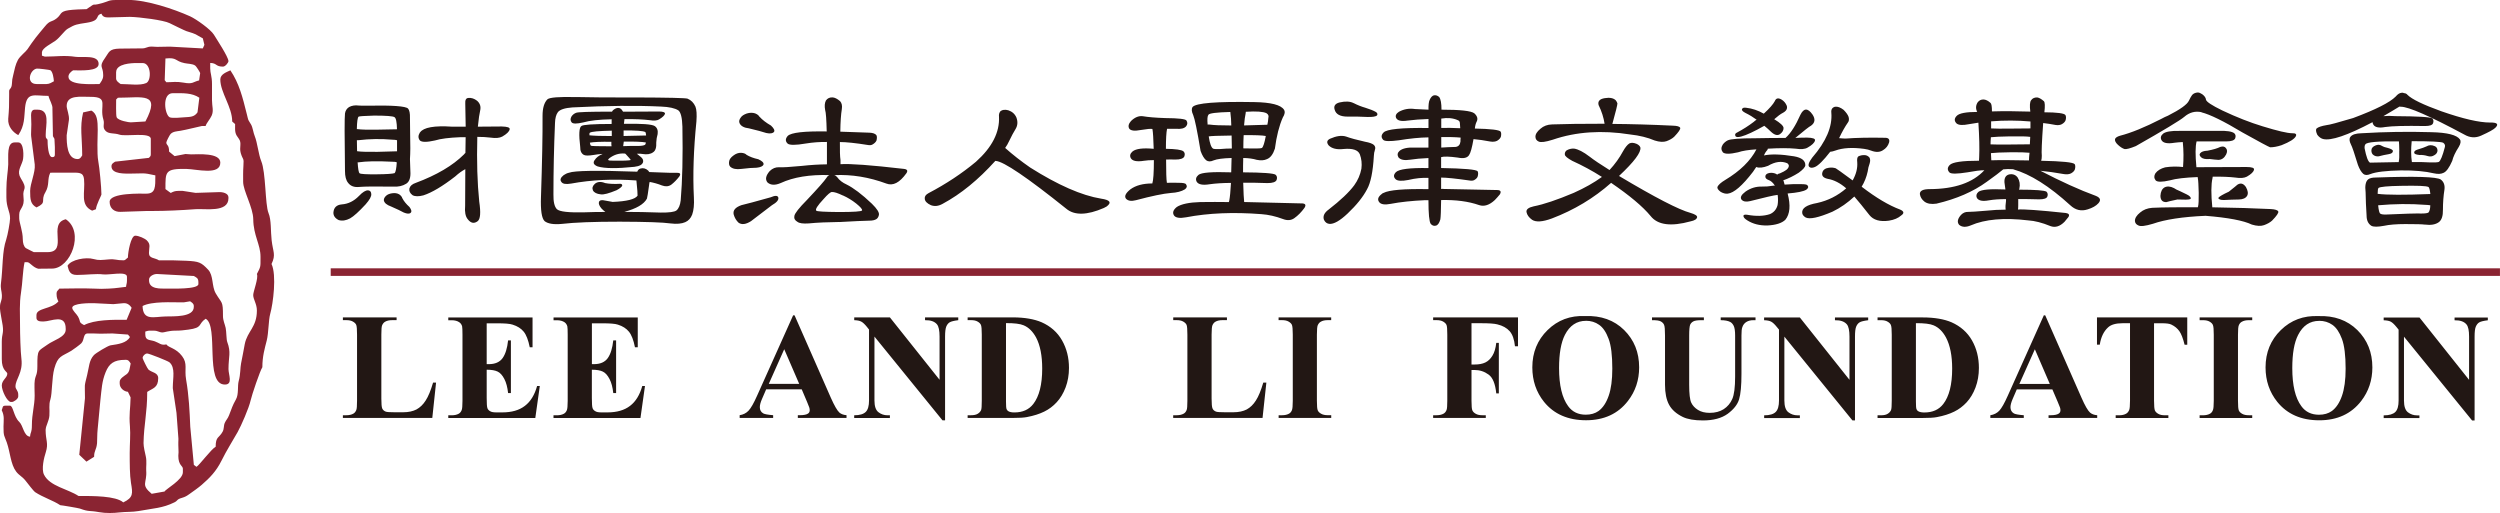
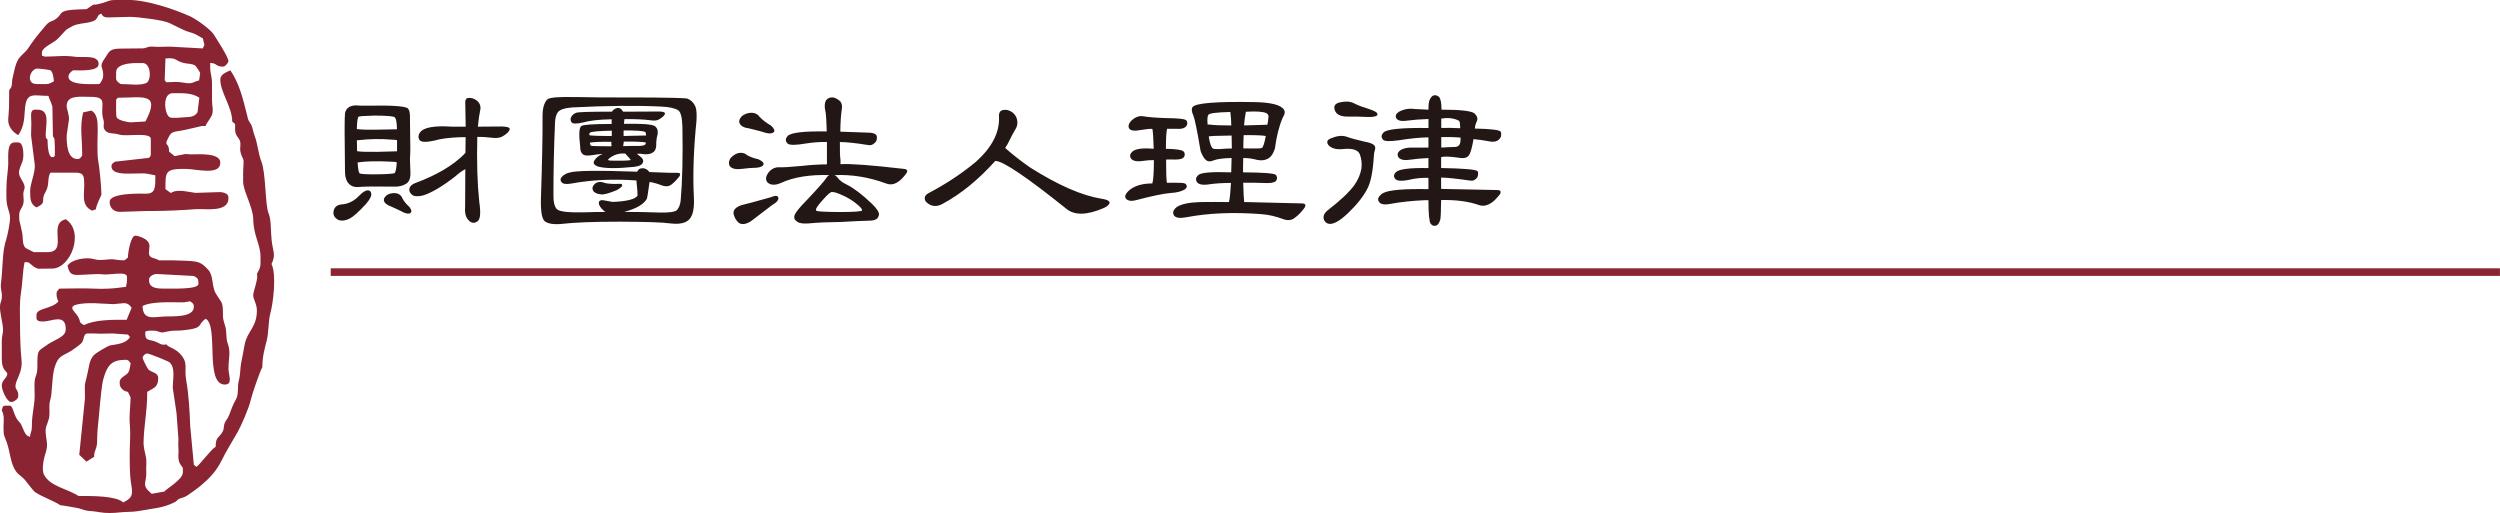
<svg xmlns="http://www.w3.org/2000/svg" id="_圖層_2" viewBox="0 0 544.14 111.67">
  <defs>
    <style>.cls-1{fill:#221714;}.cls-2,.cls-3{fill:#8a2432;}.cls-3{fill-rule:evenodd;}</style>
  </defs>
  <path class="cls-3" d="M1.39,41.16v1.79c0,2.29,.8,3.01,.8,4.58,0,.83-.53,3.67-.82,4.54-.48,1.46-.62,2.59-.77,4.6-.11,1.62-.17,3.23-.39,4.99-.14,1.18,.16,1.64,.2,2.56,.05,1.4-.41,1.43-.41,2.59v.39c0,.55,.47,2.84,.58,3.61,.25,1.81-.18,1.79-.19,3.55,0,1.7,.01,2.28,0,3.79-.02,2.52,1.2,2.7,1.2,3.18,0,.92-1.2,1.39-1.2,2.58,0,1.12,1.17,3.58,1.99,3.58h.2c.41,0,1.39-.65,1.39-1.2v-.39c0-.94-.6-1.13-.6-1.79,0-1.6,1.67-2.97,1.29-6.02-.2-1.6-.3-5.41-.3-7.31,0-2.39-.17-4.71,.22-7.13,.33-2.04,.37-4.82,.77-6.58h.6c.54,0,1.19,1.12,2.36,1.42,.03,.01,2.39-.03,3.02-.03,4.04,0,7.14-7.96,2.99-10.74-4.05,.94,.65,7.16-3.98,7.16h-2.98s-1.59-.77-1.72-.87c-.48-.36-.67-1.11-.68-1.92,0-1.79-.78-3.65-.78-4.57v-.8c0-1.44,1.24-1.48,.93-3.87-.27-2.09,1.07-1.42-.58-4.04-.92-1.47,0-2.45,.42-3.87,.24-.8,.29-3.94-.97-3.94h-.8c-1.77,0-1.33,3.04-1.39,4.79-.06,1.57-.4,3.23-.4,5.36m57.71,16.3c.99-2.06,.31-2.59,.02-5.17-.23-1.94-.04-4.39-.68-5.91-.76-1.84-.55-8.85-1.59-11.32-.58-1.39-.84-4.04-1.39-5.37-.34-.81-.44-1.93-.82-2.58-.75-1.28-.51-.61-.92-2.25-.93-3.74-1.68-6.72-3.58-9.54-.83,.39-2.19,.84-2.19,1.99,0,2.83,2.59,5.97,2.59,9.15l.63,.55c-.04,1.81,0,2.13,.8,3.18,.73,.98,.05,1.83,.43,3.14,.47,1.61,.72,.89,.58,2.76-.09,1.29-.06,2.43-.06,3.5,0,1.94,2.18,5.6,2.2,8.14,.03,3.52,1.58,5.48,1.58,8.15v.4c0,1.81,.06,1.76-.79,3.37,.4,.83-.8,3.82-.8,4.57,0,.97,.8,1.91,.8,3.38,0,3.65-2.07,4.46-2.64,7.31-.28,1.42-.51,2.85-.8,4.19-.2,.91-.1,2.39-.52,3.86-.29,1.05,.04,2.86-.59,3.97-.83,1.49-.85,1.81-1.51,3.47-.3,.78-.66,1.03-.93,1.66-.28,.64-.11,1.25-.47,1.92-.78,1.42-1.51,.99-1.51,3.27-.98,.52-3.57,4.05-4.18,4.37l-.57-.43-.78-8.3c-.14-3.34-.29-6.75-.91-10.28-.4-2.28,.39-3.44-.88-5.1-1.34-1.77-2.93-1.8-3.42-2.54-1.15,.26-1.44-.28-2.52-.67-1.07-.38-2.06-.1-2.06-1.52v-.6c.45-.1,.45-.2,.99-.2h.8c1.04,0,1.15,.39,1.99,.39,.33,0,1.38-.4,2.79-.39,1.13,0,1.77-.09,2.77-.22,3.29-.43,2.05-1.2,3.8-2.37,2.9,1.53-.29,14.32,4.18,14.32,1.81,0,.79-2.11,.79-3.37,0-2.73,.6-3.58-.27-5.9-.2-.5-.18-2.3-.34-3.04-.18-.84-.59-1.62-.59-2.59,0-3.42-.21-2.61-1.59-4.97-.88-1.53-.45-3.88-1.64-5.13-1.52-1.61-1.99-1.8-4.74-1.94-1.68-.09-4.05-.13-5.96-.09-.9-.61-2.18-.36-2.18-1.59s.45-1.83-.45-2.74c-.43-.43-1.75-1.04-2.54-1.04-.94,0-1.59,3.59-1.59,4.76-.41,.28-.51,.6-1,.6-1.57,0-1.68-.32-3.17-.2-1.53,.12-2.14,.26-3.32-.08-1.62-.47-4.92,.11-5.65,1.47,.28,1.17,.55,1.99,1.99,1.99h.2c1.66,0,4.2-.31,5.48-.12,1.42,.2,5.26-.79,5.26,.52v.8c0,.68-.14,.77-.2,1.39-1.13,.1-1.97,.31-3.78,.39-1.68,.07-1.59,.06-3.17,0-2.81-.12-5.06,0-7.57,0-.28,.42-.6,.52-.6,1v.2c0,.72,.17,1.11,.4,1.59-1.49,1.71-4.78,1.38-4.78,2.97v.6c0,.61,.58,.79,1.19,.79h.4c1.59,0,4.78-1.78,4.78,1.59v.2c0,1.62-2.69,2.3-3.94,3.23-2.06,1.5-2.25,.92-2.23,4.73,0,1.93-.36,1.81-.56,3.02-.13,.76-.03,2.5-.03,3.35,0,2.22-.6,4-.6,6.37,0,1.83-.3,1.41-.4,2.59-1.39-.12-1.47-2.39-2.35-3.22-1.24-1.16-1.3-3.53-2.03-3.53h-1c-.71,0-.52,.42-.79,.98,.63,1.32,.41,2.07,.39,3.57-.02,2.17,.19,1.95,.72,3.47,.74,2.12,.82,4.73,2.03,6.32,.69,.91,1.35,1.04,2.2,2.18,.27,.36,1.63,2.1,1.9,2.28,1.81,1.19,3.93,1.81,5.5,2.86,.31,0,3.97,.63,4.25,.73,2.16,.78,1.88,.36,4.18,.78,1.51,.28,3.24,.21,4.48,.06,1.4-.16,2.74-.06,4.08-.29,3.35-.62,5.27-.62,7.86-1.9,.81-.4,.42-.63,1.61-.97,.75-.22,1.05-.41,1.6-.8,.68-.47,2.11-1.49,2.73-2.04,1.73-1.5,3.14-2.92,4.3-5.25,1.14-2.3,2.35-4.17,3.52-6.24,.75-1.34,2.46-5.22,2.83-6.91,.23-1.08,2.04-6.45,2.55-7.2,0-2.39,.5-4.03,.95-5.81,.43-1.72,.37-4.45,.76-5.81,.63-2.23,1.43-8.44,.28-10.86Zm-26.66,3.39c0-.71,1.04-1.25,1.79-1.2l7.96,.43c.54,.33,.99,.42,.99,1.36v.39c0,1.18-5.66,.99-6.96,.99s-3.78,.18-3.78-1.79v-.19Zm-16.72,6.16c0-1.02,3.76-1.05,4.97-1l3.98,.2,2.19-.21c.91-.07,1.45,.48,1.79,1l-1.09,2.62c-2.96-.04-7.01-.04-9.26,1.15-1.29-.69-.64-.63-1.32-1.86-.31-.58-1.26-1.34-1.26-1.92Zm15.32-.4c1.97-1.05,6.58-.79,8.16-.79h.79l1.39-.23c.34,.25,.8,.46,.8,1.03v.2c0,2.28-4.41,2.02-6.17,2.07-2.51,.06-4.9,1.01-4.98-2.27Zm-21.09,26.84c0-.72,.72-1.82,.8-2.98,.1-1.45-.18-2.26,.22-3.54,.4-1.26,.3-4.71,.85-6.71,.78-2.8,1.6-2.6,3.7-3.86,.35-.2,1.86-1.32,2.16-1.62,.75-.75,.34-2.15,1.43-2.15h1.19l1.58,.05,2.59-.05,3.38,.24,.43,.53c-.72,1.33-2.54,1.56-4.21,1.81-.62,.1-3.26,1.71-3.64,2.14-1.06,1.15-1.03,2.56-1.46,4.3-.7,2.85-.48,1.78-.48,4.89v.2l-1.24,12.3,1.56,1.49,1.67-1.05c0-1.41,.49-1.43,.64-2.95,.05-.56,.01-2,.13-3.05,.25-2.19,.36-4.25,.6-6.36,.28-2.47,.32-4.02,1.13-6.04,.76-1.89,1.8-2.71,4.27-2.71h.19c.56,0,.77,.46,1,.8-.22,.93-.18,1.79-.87,2.32-.51,.39-1.52,.93-1.52,1.66v.39c0,.98,.94,1.73,1.79,1.79l.58,1.21c-.04,2.53-.37,3.55-.14,6.3,.15,1.79-.05,3.95-.05,5.81,0,2.27,0,4.82,.28,6.52,.39,2.3,.53,3.17-1.68,4.23-1.63-1.43-6.53-1.4-9.75-1.4-2.28-1.52-6.25-2.1-7.5-4.63-.61-1.22,0-3.72,.38-4.87,.64-2.01-.03-2.59-.03-4.81v-.2Zm22.09-8.14c1.22-.82,2.39-.88,2.39-2.99,0-1.23-1.36-1.2-2.12-1.87-.22-.19-1.27-2.34-1.27-2.51,0-.46,.53-.99,1-.99,.41,0,4.49,1.62,4.84,1.92,1.34,1.17,.73,3.44,.73,5.44v.2l.8,5.35,.42,5.61c.02,.29-.02,.26-.02,.78v.6l.05,1.58-.05,.8c0,2.08,.99,2.16,.99,2.79v.79c0,1.64-3.77,3.67-3.98,4.18l-2.81,.5c-2.47-2.06-.97-2.25-1.19-5.07-.05-.71,.16-2.02-.09-3.08-.17-.71-.5-2.16-.49-2.89,.07-4.02,.8-6.55,.8-11.14ZM18.9,1.99c-.77,0-3.13,.1-3.94,.23-2.03,.3-1.54,.92-2.61,1.76-1.19,.94-1.43,.34-2.59,1.79-.68,.85-1.33,1.56-1.97,2.4-.7,.92-1.18,1.6-1.82,2.56-.35,.53-1.59,1.45-2.07,2.31-.54,.99-.74,2.09-1.03,3.33-.23,.97-.2,.81-.28,1.91-.08,1.15-.6,.95-.6,1.59v.8c0,2.46-.01,2.98-.2,5.19-.13,1.72,1.1,2.98,2.19,3.55,1.43-2.12,1.26-3.9,1.47-5.96,.36-3.53,1.97-2.58,5.1-2.58,.2,.89,.96,1.99,.86,2.79l.11,5.98,.33,.58,.09,1.79v1.59c0,.46-.13,.6-.59,.6-.88,0-1-2.8-1-3.78-.24-.36-.4-.34-.4-.79v-.39c0-2.04,1.02-5.37-1.79-5.37h-.6c-.61,0-.8,.58-.8,1.19l.06,1.99-.06,2.2,.02,.39,.78,6.16c.17,1.74-1,4.12-1,5.76,0,1.89,.09,2.89,1.39,3.59,2.38-1.14,.79-1.38,1.91-3.27,.99-1.69,.36-2.79,1.08-4.29,1.58,0,2.58,0,4.38-.01,1.8,0,2.81-.14,2.97,1.41,.29,2.9-.94,5.63,1.76,6.86l.83-.31c.08-1.03,1.19-3.01,1.19-3.17v-.2c0-1.3-.42-5.78-.68-7.08-.33-1.62-.12-5.76-.12-6.84,0-1.91-.11-3.5-1.39-4.18l-1.79,.4c-.76,3.26-.2,5.44-.2,9.35-.23,.34-.43,.8-1,.8-2.34,0-2.38-3.44-2.38-5.18,0-.04,.45-3.01,.49-3.33,.12-1-.49-2.42-.49-3.03,0-2.49,3.03-1.98,5.17-2,4.14-.02,1.89,1.95,2.82,4.95,.33,1.05-.33,1.65,.5,2.48,.69,.7,1.85,.4,2.98,.79,1.36,.48,6.84-.6,6.84,.93v3.37c0,.45-.16,.44-.41,.76l-7.36,.83c-.34,.24-.79,.43-.79,1,0,1.78,3.04,1.59,4.38,1.59,2.54,.01,2.35-.26,5.17,.39,0,2.58,.06,3.98-1.99,3.98-1.04,0-7.96-.24-7.96,1.78,0,1.39,.98,2.24,2.39,2.18l5.77-.19h1.39c2.51,0,6.03-.15,9.16-.39,2.03-.16,7.15,.81,7.15-2.38v-.2c0-.88-1.26-1.2-2.18-1.13l-4.98,.16-2.78-.43h-.99c-.72,0-1.11,.17-1.63,.45l-1.15-.84c0-3.78-.15-4.48,4.58-4.39,2.22,.04,7.36,1.47,7.36-1.37,0-2.22-4.89-1.8-6.37-1.8l-1.21-.08-2.37,.46-1.2-.98c0-1.58-.6-1.32-.6-1.99,0-.24,.72-1.63,.93-1.85,.54-.55,1.33-.57,2.1-.69,1.09-.17,4.64-1.05,4.73-1.05h.79c.17-.62,.99-1.5,1.32-2.26,.48-1.1,.07-2,.07-3.3,0-1.2,0-2.39,0-3.58,0-1.73-.39-2.33-.39-3.38v-1.2c1.51,.03,1.12,.8,2.78,.8,.52,0,1.19-.88,1.19-1.19,0-.91-2.64-4.89-3.18-5.78-.7-1.13-3.81-3.36-5.17-3.98-3.52-1.58-9.42-3.57-13.53-3.57h-2.19c-2.14,0-1.86,.28-3.46,.71-2.8,.79-.87-.36-3.31,1.27ZM9.15,11.33c0-.86,2.21-1.94,2.91-2.46,1.06-.78,1.95-2.2,2.72-2.64,1.61-.95,1.98-.95,4.1-1.28,3.19-.5,1.7-1.57,3.2-1.97,.33,.91,1.18,.8,1.79,.8h.2l4.17-.11c2.06,.03,7.4,.71,8.68,1.37,.6,.3,3.31,1.63,3.64,1.73,2.55,.78,1.68,.57,3.59,1.58l.34,1.41-.35,.78-7.15-.39-2.77,.05-1.21-.06c-1.09,0-1.1,.4-2.19,.4h-.79l-3.98,.04c-2.35,.05-2.29,.79-3.15,1.98-1.51,2.1-.44,1.8-.44,3.74v.2c0,.75-.48,1.33-.8,1.79-1.58,0-6.76,.37-6.76-1.59,0-.65,.59-1.12,1-1.39,1.83,0,5.57,.25,5.57-1.39,0-2.08-3.58-1.33-5.01-1.55-2.44-.37-4.23-.05-6.53-.05-.42,0-.26-.07-.8-.2v-.8Zm26.86,1.4c2.6-.28,2,.56,4.15,1.01,.73,.16,1.71,.12,2.29,.51,.32,.2,1.13,1.59,1.12,1.66l-.23,1.59c-1.4,.33-1.3,.88-3.43,.48-1.55-.28-2.37-.08-3.7-.08l-.36-.44,.16-4.72ZM7.96,18.29c-2.32,0-1.53-3.07,.03-3.36,.31-.05,2.83,.27,2.97,.35,.52,.32,.72,1.67,.77,2.41-.44,.24-.97,.6-1.59,.6h-2.19Zm17.32-2.59c0-1.85,3.31-1.98,4.57-1.98h1.19c1.87,0,1.98,3.83,.78,4.36-1.35,.6-3.74,.21-5.56,.21-.34-.23-.99-.65-.99-1.2v-1.39Zm17.71,8.75c-.7,1.04-1.58,.99-2.87,1.08-.23,.02-2.67,.26-3.18,0-1.1-.54-1.75-5.25,.68-5.25h.2c2.11,0,3.97-.08,5.57,.99l-.4,3.18Zm-17.31-3.18c5.38,0,9.37-1.25,5.97,5.17l-3.19,.19c-.32,.02-2.76-.36-3.07-1.11-.19-.44-.1-3.42-.11-3.87l.4-.39Z" />
  <g>
    <g>
      <path class="cls-1" d="M313.7,25.81c1.35-.23,2.55-.12,3.59,.34,.28,.1,.43,.29,.46,.6,.02,.4,.05,.79,.08,1.16-1.46-.07-2.83-.1-4.13-.07v-2.03m0,4.02c1.63-.02,3.04,.01,4.22,.12-.04,.3-.04,.59-.04,.86-.09,.71-.44,1.09-1.06,1.17-1.13,.02-2.16,.08-3.12,.14v-2.29Zm-2.79,13.74c0,2.97,.17,4.69,.5,5.16,.33,.38,.71,.5,1.13,.38,.41-.1,.73-.55,.96-1.35,.09-.53,.14-1.93,.17-4.22,3.2-.07,5.96,.29,8.27,1.1,1.1,.37,2.24,0,3.42-1.1,.36-.38,.73-.78,1.1-1.24,.36-.63,.14-.94-.67-.94-.37,0-4.2-.08-11.48-.23-.2-.03-.41-.03-.64,0v-2.48c1.12,0,3.19,.21,6.2,.64,.37,.07,.7,.05,.98-.08,.45-.25,.72-.54,.8-.87,.11-.48,.1-.83-.04-1.06-.25-.38-2.9-.62-7.94-.71v-2.37c.59-.18,1.8-.15,3.63,.1,1.21,.25,2.03,.09,2.44-.52,.34-.47,.66-1.65,.98-3.5,1.12,.1,2.32,.27,3.62,.52,.59,.1,1.09,.05,1.49-.14,.45-.26,.73-.56,.85-.91,.1-.47,.09-.84-.05-1.09-.25-.38-2.12-.61-5.62-.68,.07-.67,.22-1.17,.38-1.47,.34-.63,.17-1.24-.5-1.85-.69-.53-3.06-.79-7.14-.79,0-1.38-.16-2.29-.5-2.75-.34-.31-.72-.45-1.16-.37-.36,.1-.67,.43-.91,.98-.2,.4-.28,1.11-.26,2.14-1.55-.07-2.54-.12-2.95-.14-1.26-.19-2.42,.02-3.47,.59-.62,.4-.83,.84-.64,1.32,.29,.63,1.13,.82,2.54,.6,1.35-.17,2.86-.29,4.52-.34v1.96c-5.84-.08-9.12,.25-9.78,.98-.54,.55-.56,1.1-.05,1.62,.34,.3,1.45,.33,3.33,.08,2.47-.4,4.64-.62,6.49-.64v2.22h-2.99c-1.55-.06-2.65,.17-3.3,.72-.45,.4-.53,.86-.25,1.39,.44,.55,1.3,.73,2.57,.53,1.04-.17,2.36-.29,3.97-.36v2.18c-4.05-.07-6.42,.23-7.08,.89-.54,.57-.56,1.07-.04,1.56,.41,.36,1.32,.42,2.74,.14,1.59-.38,3.06-.52,4.38-.45v2.45c-5.31-.1-8.58,.18-9.78,.82-.12,.02-.25,.1-.38,.23-.79,.6-.99,1.18-.59,1.73,.36,.53,1.21,.68,2.52,.42,2.14-.41,4.61-.67,7.43-.8,.25-.02,.51-.02,.8,0Zm-11.69-10.84c.2-.45,.15-.84-.17-1.17-.33-.3-.99-.54-1.94-.71-1.8-.4-3.18-.78-4.13-1.13-.96-.3-2.12-.13-3.5,.48-.68,.34-.78,.81-.29,1.44,.69,.7,1.78,.96,3.24,.79,1.97-.18,3.15,.2,3.55,1.16,.37,.99,.48,2.03,.34,3.13-.25,1.31-.77,2.52-1.57,3.62-1.12,1.51-2.98,3.27-5.56,5.27-.96,.7-1.3,1.45-1.02,2.23,.26,.55,.65,.84,1.19,.89,.96,.07,2.28-.67,3.96-2.26,1.94-1.84,3.35-3.59,4.23-5.28,.78-1.37,1.28-3.79,1.48-7.26,.02-.53,.1-.93,.21-1.2Zm-4.59-10.28c-.76-.4-1.79-.45-3.08-.15-.96,.25-1.31,.79-1.05,1.58,.28,1.01,1.22,1.5,2.82,1.5,1.47-.02,2.91,0,4.34,.08,1.05,.03,1.73-.08,2.04-.31,.19-.25,.13-.5-.18-.75-.59-.34-1.35-.64-2.32-.94-.88-.25-1.73-.59-2.57-1.02Zm-23.51,2.26c.03-.15,.04-.27,.04-.38,2.28-.15,3.77-.04,4.48,.3,.42,.25,.56,.6,.42,1.05-.02,.49-.1,.97-.21,1.47-.87,.02-2.56,.07-5.07,.15,.09-1.13,.2-1.99,.34-2.6Zm-3.29,.08c.09,.53,.14,1.37,.17,2.52-2.28,0-3.82-.07-4.64-.19-.2-.03-.37-.03-.51,0-.11-1.16-.05-1.87,.17-2.14,.17-.33,1.76-.53,4.77-.61,0,.09,.01,.23,.04,.42Zm2.86,4.63c2.46-.03,4.07,.03,4.82,.18-.28,1.51-.56,2.37-.84,2.6-.25,.11-.93,.13-2.03,.12-.62-.03-1.29-.03-2.02-.03,0-1.06,.03-2.02,.07-2.86Zm-2.57,2.9c-.79,0-1.64,.04-2.54,.12-.84,.03-1.34,0-1.52-.08-.42-.23-.74-1.11-.97-2.67,.42-.09,2.08-.16,4.98-.19,0,.83,.01,1.77,.05,2.83Zm2.49,7.46c1.6-.03,3.35,0,5.27,.07,1.13,0,1.79-.23,1.98-.68,.17-.47,.1-.85-.21-1.13-.42-.33-2.79-.5-7.09-.53,0-.93,0-1.97,.04-3.12,1.12,.01,2.11,.15,2.95,.4,.88,.18,1.6,.13,2.2-.15,.76-.29,1.34-1.06,1.74-2.29,.36-2.73,.93-4.99,1.72-6.77,.45-.71,.53-1.27,.26-1.7-.68-1.05-2.82-1.6-6.46-1.66-8.22-.15-12.69,.21-13.43,1.06-.28,.41-.23,1,.13,1.77,.33,.78,.87,3.38,1.6,7.79,.36,1,.77,1.67,1.22,2.04,.43,.32,.96,.33,1.61,.03,.75-.3,2.06-.47,3.92-.52-.03,1.12-.06,2.16-.08,3.12-4.13-.14-6.51,.03-7.13,.56-.53,.45-.66,.95-.39,1.47,.37,.63,1.32,.81,2.84,.56,1.29-.18,2.84-.28,4.63-.29-.1,1.83-.23,3.1-.37,3.83-.04,.11-.06,.21-.09,.34-1.97-.03-4.05-.03-6.25,0-2.39,.07-4.09,.43-5.07,1.06-.79,.63-1,1.24-.63,1.84,.36,.53,1.23,.67,2.61,.42,4.9-.94,10.38-1.16,16.42-.69,1.52,.11,3.09,.46,4.69,1.06,.96,.37,1.78,.31,2.48-.19,.79-.56,1.52-1.3,2.2-2.23,.43-.67,.19-1-.71-.98-.76,0-4.9-.1-12.41-.3-.08-.63-.15-2.03-.21-4.21Zm-16.63,0c-.12-.71-.17-2.39-.17-5.05,.63-.03,1.27-.03,1.99,0,1.12,0,1.78-.23,1.98-.68,.17-.48,.1-.85-.22-1.13-.42-.32-1.68-.5-3.79-.53,0-2.1,.08-3.56,.25-4.36,.68-.02,1.34-.02,1.98,0,1.05,.1,1.76-.08,2.15-.52,.34-.41,.37-.83,.09-1.28-.2-.33-1.72-.51-4.6-.53-2.11-.07-3.75-.21-4.93-.41-.88-.1-1.72,.25-2.54,1.05-.53,.6-.67,1.15-.38,1.66,.33,.45,1.16,.56,2.48,.3,1.36-.23,2.2-.3,2.54-.23,0,.02,.01,.06,.04,.11,.11,.63,.2,2.03,.26,4.21-2.31-.22-3.85-.03-4.6,.57-.53,.46-.66,.95-.38,1.47,.36,.62,1.31,.81,2.83,.57,.62-.1,1.35-.15,2.19-.15,0,2.73-.12,4.43-.34,5.08-2.03,0-3.61,.43-4.77,1.28-1.04,.83-1.37,1.52-.96,2.04,.44,.48,1.16,.59,2.15,.33,3.45-.92,6.01-1.45,7.63-1.58,1.3-.07,2.31-.34,3.04-.79,.44-.32,.53-.69,.25-1.09-.11-.22-.63-.33-1.56-.33-.87-.03-1.74-.03-2.61,0Zm-37.36-4.75s.07-.03,.13,0c1.69,.11,6.8,3.56,15.32,10.39,1.77,1.5,4.5,1.45,8.19-.15,.25-.15,.46-.27,.63-.34,1.12-.86,.71-1.41-1.22-1.69-4.23-.69-9.37-2.94-15.45-6.78-1.96-1.36-3.78-2.78-5.44-4.26,.34-.47,.61-.94,.81-1.39,.59-1.22,1.08-2.14,1.47-2.75,.45-.75,.5-1.59,.17-2.48-.34-.78-.93-1.3-1.77-1.58-.7-.19-1.27-.12-1.68,.18-.28,.32-.4,.73-.34,1.2,.17,3.39-1.5,6.68-5.02,9.83-3.07,2.56-6.51,4.83-10.3,6.82-.62,.33-.9,.73-.84,1.21,.03,.55,.47,1.02,1.34,1.42,.8,.3,1.64,.21,2.54-.29,3.97-2.13,7.79-5.25,11.48-9.35Zm-33.17,7.5c1.05,.47,2.01,1.06,2.91,1.77,.96,.78,1.38,1.28,1.27,1.51-.11,.22-1.8,.34-5.06,.34-3.16-.03-4.78-.12-4.9-.3-.28-.25,.25-1.1,1.61-2.55,.86-.98,1.46-1.49,1.77-1.51,.5-.03,1.31,.23,2.4,.76Zm-.79,5.8c3.19-.18,5.38-.28,6.53-.3,.71,0,1.22-.12,1.56-.34,.28-.18,.46-.48,.55-.9,.12-.53-.4-1.34-1.53-2.45-2.18-2.07-4.02-3.45-5.52-4.19-.87-.39-1.55-.92-2.02-1.58-.17-.22-.38-.37-.63-.45,3.79-.18,7.56,.44,11.34,1.84,1.43,.55,2.88-.2,4.35-2.26,.36-.55,.18-.86-.56-.94-7.17-.83-11.77-1.17-13.79-1.02v-.9c-.12-.78-.15-2.09-.13-3.92,1.38,0,3.4,.21,6.08,.64,.43,.08,.76,.05,1.02-.11,.44-.25,.74-.55,.88-.9,.11-.53,.1-.91-.04-1.13-.25-.33-.76-.51-1.52-.54-2.31-.1-4.42-.17-6.33-.22,.03-2.14,.14-3.76,.33-4.9,.12-.75-.01-1.33-.38-1.74-.62-.53-1.17-.8-1.65-.82-.62-.03-1.09,.2-1.43,.67-.28,.55-.33,1.24-.17,2.07,.17,.53,.28,2.08,.34,4.67-4.9-.08-7.72,.24-8.48,.97-.53,.6-.55,1.16-.04,1.66,.42,.38,1.74,.38,3.96,0,1.52-.25,3.06-.36,4.61-.34v4.87c-1.77,.02-3.58,.13-5.45,.34-2.56,.24-4.22,.35-4.98,.29-.76-.02-1.43,.25-2.03,.84-.85,.98-1.01,1.79-.5,2.45,.7,.64,1.67,.68,2.9,.15,2.79-1.29,6.32-1.86,10.59-1.73-.25,.11-.46,.3-.63,.6-.44,.67-1.86,2.28-4.26,4.82-1.71,1.73-2.63,2.88-2.73,3.47-.11,.55,.11,.97,.66,1.28,.43,.33,1.24,.43,2.45,.35,1.93-.19,4.15-.28,6.63-.31Zm-14.95-5.38c-3.2,.9-5.32,1.47-6.32,1.7-1.35,.47-1.92,1.16-1.69,2.06,.2,.7,.55,1.29,1.06,1.77,.7,.48,1.6,.36,2.7-.34,.84-.62,2.36-1.78,4.55-3.47,1.05-.6,1.5-1.14,1.4-1.65-.12-.49-.68-.51-1.69-.07Zm-5.23-9.27c-.25-.26-.65-.39-1.18-.42-.59-.02-1.15,.19-1.69,.61-.51,.37-.8,.77-.89,1.16-.11,.55-.04,.97,.22,1.25,.53,.48,1.32,.63,2.4,.49,1.46-.18,2.57-.26,3.33-.26,.87-.09,1.38-.32,1.52-.71,.08-.38-.3-.76-1.14-1.14-1.01-.22-1.87-.54-2.58-.97Zm2.83-8.25c-.17-.33-.49-.57-.97-.76-.54-.17-1.14-.17-1.82,.04-.62,.23-1.04,.5-1.26,.83-.37,.47-.46,.9-.29,1.27,.28,.62,.97,1.01,2.06,1.13,1.69,.4,2.94,.74,3.76,1.01,.84,.18,1.41,.1,1.69-.26,.19-.3-.03-.76-.67-1.36-1.04-.6-1.88-1.24-2.49-1.92Zm-31.1,15.97c.71-.38,1.1-.71,1.22-.98,.03-.26-.12-.39-.42-.42-1.29,.08-2.39,.03-3.29-.15-.92-.37-1.67-.32-2.23,.15-.51,.46-.65,.93-.43,1.44,.25,.48,.82,.77,1.69,.86,.62,.11,1.77-.2,3.46-.9Zm4.47-4.03c-8.69-.31-13.63-.23-14.81,.22-.42,.09-.82,.28-1.18,.53-.68,.53-.85,1.02-.51,1.46,.28,.46,.99,.57,2.11,.38,4.47-.82,9.21-1.05,14.23-.68,.19,1.91,.28,3.01,.25,3.31-.53,.78-2.34,1.24-5.41,1.36-.62-.1-1.18-.2-1.68-.3-.71-.18-1.15-.08-1.31,.3-.12,.38,.07,.86,.55,1.43,.28,.3,.56,.54,.84,.75-1.62,0-3.11,.03-4.47,.08-3.48,.09-5.5-.13-6.08-.68-.54-.56-.78-1.63-.75-3.24,0-4.99,.11-10.17,.34-15.52,.03-1.05,.24-1.84,.64-2.37,.44-.55,1.5-.9,3.16-1.02,7.51-.38,13.95-.44,19.33-.18,1.71,.07,2.96,.34,3.71,.82,.54,.41,.83,1.58,.89,3.54,.12,6.5-.01,11.85-.37,16.04-.12,1.05-.43,1.79-.93,2.21-.45,.33-1.59,.48-3.42,.46-2.79-.1-5.44-.15-7.94-.15,2.65-.7,4.29-1.67,4.94-2.89,.08-.23,.23-1.21,.47-2.94,.02-.26,.06-.48,.12-.69,.87,.16,1.76,.4,2.66,.76,.79,.3,1.47,.24,2.03-.15,.62-.47,1.21-1.08,1.77-1.8,.36-.56,.18-.82-.54-.8-.79,.03-2.08,0-3.85-.08-.53-.02-1.26-.04-2.15-.08-.08-.09-.17-.2-.25-.33-.53-.48-1.11-.62-1.73-.42-.28,.1-.49,.31-.63,.65Zm-13.33-16.24c-3.66-.09-5.73,.07-6.2,.49-.7,.71-1.06,1.89-1.06,3.58,.03,4.17-.09,10.04-.34,17.63-.11,2.94,.15,4.71,.8,5.31,.7,.55,1.93,.76,3.67,.6,2.78-.33,7.02-.49,12.7-.49,5.77,.02,9.44,.15,11.02,.38,1.35,.17,2.42,.07,3.2-.27,.7-.3,1.21-.85,1.52-1.66,.33-.93,.46-2.17,.37-3.73-.25-4.89-.07-10.4,.55-16.53,.11-1.53,.04-2.6-.21-3.23-.37-.84-.94-1.42-1.73-1.74-.45-.14-4.22-.24-11.32-.26-5.17,.02-9.5,0-12.99-.09Zm10.38,7.27c2.73-.03,4.3,.09,4.72,.34,.09,.08,.15,.32,.18,.75-.79,.03-2.42,.06-4.9,.11v-1.21Zm-2.57,1.21c-2.28,0-3.9-.05-4.86-.16-.03-.32,0-.5,.09-.56,.33-.25,1.92-.39,4.77-.45v1.17Zm2.61,1.21c2.39-.03,4,.04,4.81,.19-.03,.23-.08,.39-.17,.5-.28,.17-.82,.26-1.64,.26-.71-.03-1.74-.01-3.13,.04,.03-.3,.08-.63,.13-.98Zm-2.66,1.02c-2.88,0-4.36-.04-4.47-.12-.12-.07-.2-.3-.25-.67,.78-.15,2.35-.22,4.68-.19-.02,.38-.01,.7,.04,.98Zm3.08,1.69c.69,.76,1.07,1.18,1.09,1.28-.17,.15-1.62,.2-4.35,.15-.28,0-.46-.05-.55-.15-.03-.1,.06-.22,.25-.37,1.02-.77,2.13-1.12,3.34-1.02,0-.02,.03-.02,.08,0,.03,.03,.07,.06,.13,.11Zm-5.07,0c-.79,.33-1.35,.77-1.69,1.32-.2,.25-.25,.5-.17,.75,.11,.24,.39,.46,.84,.63,1.52,.45,4.18,.48,7.97,.08,.03-.02,.11-.04,.21-.04,.88-.1,1.43-.39,1.65-.87,.16-.41,.04-.8-.38-1.18-.28-.24-.59-.5-.93-.75,.54-.03,.93-.02,1.18,.04,1.02,.17,1.8,.05,2.37-.38,.5-.32,.73-1.04,.67-2.14,.03-.62,.13-1.23,.3-1.81,.11-.78-.09-1.36-.63-1.74-.6-.4-2.83-.56-6.71-.49,.07-.59,.12-.94,.12-1.02,2.2-.03,4.04,.05,5.53,.23,.87,.15,1.54,.1,1.98-.16,.8-.47,1.22-.9,1.31-1.24,.03-.33-.42-.49-1.35-.49-2.64,0-5.23,.02-7.77,.04-.1-.18-.22-.33-.34-.49-.44-.45-1.01-.44-1.68,.03-.17,.1-.29,.25-.39,.45-4.9,0-7.51,.08-7.84,.26-.43,.17-.75,.44-.98,.79-.28,.48-.27,.91,.04,1.29,.28,.33,1.12,.33,2.53,0,1.39-.4,3.44-.63,6.17-.68v1.02c-4.05,0-6.25,.16-6.58,.45-.51,.31-.59,1.83-.26,4.56-.02,.85,.24,1.43,.8,1.73,.34,.18,1.05,.18,2.16,0,.53-.09,1.15-.18,1.85-.22Zm-29.84,3.31c-.03,4.62-.04,7.28-.04,7.98-.12,1.31,.07,2.27,.54,2.86,.68,.9,1.4,1.06,2.19,.46,.59-.46,.7-1.87,.34-4.26-.42-4.07-.56-8.76-.42-14.09,1.04,0,2,.05,2.87,.16,1.12,.17,1.98,.09,2.57-.23,.96-.55,1.49-1.07,1.6-1.55,.11-.41-.46-.61-1.73-.64-1.77,0-3.5,.01-5.19,.04,.17-1.69,.34-2.85,.5-3.51,.2-.85-.02-1.56-.67-2.13-.62-.48-1.25-.68-1.89-.61-.52,.02-.74,.45-.68,1.27,.03,1.36,.06,3.01,.09,4.98h-2.96c-3.89-.26-6.2,.16-6.96,1.23-.03,0-.05,.04-.09,.12-.36,.6-.35,1.15,.04,1.65,.42,.4,1.52,.4,3.29,0,1.21-.38,3.05-.61,5.52-.71h1.15c0,1.05-.02,2.2-.05,3.43-.12,.08-.21,.18-.29,.3-2.45,2.44-5.95,4.51-10.51,6.21-.76,.25-1.23,.65-1.39,1.21-.11,.55,.11,1.04,.68,1.47,.53,.3,1.32,.31,2.36,.04,1.86-.6,4.17-1.98,6.92-4.11,.78-.71,1.52-1.24,2.2-1.59Zm-13.72,6.29c-.08-.3-.31-.58-.67-.83-.43-.25-.94-.33-1.57-.23-.53,.08-.96,.25-1.27,.53-.36,.33-.53,.67-.5,1.02,.1,.54,.63,.99,1.56,1.32,1.26,.55,2.19,.99,2.78,1.32,.71,.29,1.2,.32,1.48,.07,.29-.25,.2-.68-.25-1.28-.7-.63-1.23-1.27-1.56-1.93Zm-9.42-.49c-1.09,1.13-2.35,1.75-3.76,1.85-1.12,.1-1.73,.69-1.81,1.77-.02,.69,.36,1.25,1.15,1.64,.76,.23,1.59,.1,2.48-.37,.8-.45,1.92-1.47,3.38-3.05,.87-.99,1.29-1.73,1.23-2.26-.03-.49-.25-.75-.68-.79-.54-.03-1.19,.37-1.98,1.2Zm4.09-14.41c-2.19,.02-3.64-.01-4.34-.12-.09-.02-.16-.02-.22,0,.03-1.61,.16-2.51,.38-2.72,.12-.09,1.24-.17,3.38-.23,2.64,0,4.12,.12,4.43,.34,.34,.18,.51,1.05,.55,2.64-.53,.02-1.92,.05-4.18,.08Zm-.09,4.82c-2.13,.02-3.56-.01-4.25-.12-.09-.03-.14-.03-.17,0,0-.37-.02-1.18-.04-2.41h.3c2.48-.3,4.98-.33,7.51-.11,.33,0,.65,.04,.93,.11v2.41c-.45,.03-1.87,.06-4.27,.12Zm-4.18,2.29c1.8-.26,4.18-.3,7.14-.15,.7,0,1.12,.05,1.26,.15-.08,1.3-.23,2.09-.46,2.34-.45,.15-1.73,.24-3.84,.26-2.31,.02-3.57-.04-3.8-.23-.2-.17-.33-.96-.42-2.37h.12Zm7.6,5.28c1.13,.07,2.08-.14,2.87-.64,.7-.45,.99-1.37,.89-2.75-.03-.78-.06-1.65-.09-2.6,.09-1.3,.11-3.12,.04-5.46-.03-1.36-.04-2.51-.04-3.46,.03-1.05-.11-1.74-.42-2.08-.5-.52-3.38-.73-8.65-.63-1.13,.02-1.83,0-2.11-.03-.75-.1-1.45,0-2.07,.33-.5,.32-.8,.79-.89,1.39-.11,.91-.11,5.09,0,12.54,0,1.16,.22,2.01,.68,2.57,.53,.7,1.33,1,2.4,.89,1.21-.1,3.67-.13,7.39-.07Z" />
-       <path class="cls-1" d="M522.52,40.45c3.63-.07,5.65,0,6.07,.26,.17,.16,.3,.66,.39,1.52-5.65,.22-9.48,.21-11.47-.04,0-.76,.07-1.19,.2-1.29,.35-.25,1.95-.4,4.81-.45m6.07,5.8c-.25,.15-.74,.22-1.47,.22-1.3-.03-3.85,.04-7.69,.22-.67,.03-1.13-.04-1.34-.19-.2-.1-.36-.71-.47-1.82,3.49-.31,6.96-.36,10.42-.09,.25,0,.56,.04,.93,.09-.02,.79-.16,1.3-.39,1.56Zm-.79,2.63c1.29,.17,2.31,0,3.03-.53,.62-.46,.92-1.36,.89-2.71,0-1.53,.11-2.99,.33-4.37,.13-.97-.15-1.7-.79-2.19-.85-.6-5.57-.75-14.18-.44-.75,0-1.3,.13-1.65,.41-.53,.46-.72,1.38-.54,2.79,.03,1.65,.09,3.33,.21,5.04,0,1.08,.35,1.83,1.05,2.27,.46,.25,1.37,.25,2.73,0,1.14-.25,2.68-.38,4.65-.38,2.38,0,3.79,.04,4.27,.12Zm-5.58-25.68c.09,.02,.21,.03,.34,.03,1.68,0,6.31,2.03,13.84,6.07,1.21,.7,2.42,.77,3.63,.22,1.72-.77,2.76-1.35,3.12-1.73,.77-.78,.37-1.15-1.18-1.12-2.37,0-5.89-.81-10.59-2.45-3.96-1.43-6.43-2.62-7.39-3.59-.16-.22-.42-.34-.75-.36-.12-.08-.28-.11-.51-.08-.42,.03-.86,.3-1.3,.83-1.26,1.28-4.35,2.84-9.25,4.67-3.28,.98-5.22,1.5-5.78,1.54-1.1,.18-1.83,.43-2.2,.75-.18,.25-.13,.7,.18,1.36,.35,.47,.77,.78,1.23,.91,1.71,.45,5.31-.77,10.79-3.66,0,.15,.06,.33,.17,.53,.36,.6,1.22,.78,2.56,.53,1.47-.22,4.36-.3,8.67-.22,1.03,0,1.63-.19,1.77-.61,.16-.4,.11-.75-.17-1.05-.42-.3-3.11-.46-8.06-.49-.93-.08-1.79-.08-2.58,0,1.46-.86,2.62-1.53,3.46-2.06Zm7.64,8.58c-.62-.26-1.18-.23-1.69,.07-.36,.18-1.03,.42-2.03,.72-.51,.17-.72,.41-.67,.71,.03,.22,.41,.38,1.14,.45,.6-.03,1.19,.05,1.77,.23,.54,.18,1.03,.11,1.48-.19,.45-.25,.68-.61,.68-1.05-.03-.48-.26-.79-.68-.94Zm-13.16,2.04c.44,.25,.92,.29,1.43,.11,.34-.1,.94-.23,1.81-.38,.59-.1,.89-.33,.89-.68,0-.25-.39-.47-1.14-.68-.45-.08-.9-.23-1.35-.49-.37-.22-.76-.25-1.22-.07-.62,.23-.95,.58-.97,1.05-.02,.53,.15,.9,.56,1.14Zm8.26,1.43c-.2-1.28-.21-2.79-.04-4.52,4.05,0,6.33,.11,6.84,.33,.37,.26,.5,.58,.37,.99-.49,1.9-.94,2.96-1.3,3.19-.25,.1-.89,.14-1.93,.11-1.27-.08-2.58-.1-3.93-.08v-.03Zm-2.75-2.41c.03,1.15,0,1.87-.08,2.15-.02,.1-.03,.2-.03,.29-4.14,.08-6.23,.12-6.26,.12-.42-.23-.81-1.28-1.17-3.12-.03-.41,.03-.7,.18-.87,.28-.47,2.71-.7,7.29-.64,.04,.33,.06,1.02,.08,2.07Zm-8.18-3.84c-1.26,.02-2.08,.29-2.45,.79-.29,.4-.24,.95,.12,1.66,.25,.45,.76,1.94,1.52,4.45,.34,.92,.73,1.56,1.18,1.96,.37,.29,.87,.3,1.52,.03,1.21-.47,3.44-.74,6.67-.8,2.89-.03,5.29,.19,7.18,.64,.87,.19,1.56,.15,2.07-.11,.62-.25,1.25-1.12,1.9-2.6,.2-.85,.67-1.87,1.43-3.05,.42-.71,.5-1.25,.25-1.62-.67-.97-2.73-1.5-6.2-1.58-5.06-.15-10.13-.08-15.2,.23Zm-35.62,16.11c-4.22-.02-7.54,.01-9.96,.12-1.04,.08-1.92,.41-2.63,1.02-.78,.62-1.16,1.25-1.14,1.85,.04,.46,.29,.77,.76,.97,.46,.25,1.51,.13,3.17-.37,2.62-.92,6.42-1.51,11.44-1.73,4.9,.4,8.26,1.03,10.08,1.91,1.1,.33,1.98,.37,2.66,.12,.7-.25,1.29-.58,1.73-.97,1.03-1.06,1.47-1.72,1.36-2-.12-.29-.67-.48-1.66-.53-3.45-.17-7.69-.3-12.7-.38-.28-2.86-.27-4.97,.04-6.33,.03-.1,.05-.21,.05-.34,1.96-.02,3.62,.04,4.97,.2,1.04,.17,1.86,.11,2.46-.2,.96-.55,1.46-1.05,1.55-1.5,.12-.4-.43-.6-1.64-.6-3.74,0-7.36,.01-10.89,.04-.25-2.64-.24-4.51,.04-5.61h6.42c1.12,0,1.79-.22,1.98-.67,.17-.47,.1-.83-.2-1.11-.51-.39-1.62-.57-3.3-.51h-8.74c-1.71-.04-2.86,.17-3.42,.58-.54,.45-.66,.93-.37,1.45,.36,.62,1.3,.81,2.82,.55,.53-.07,1.12-.12,1.78-.15,0,0,.01,.02,.03,.04,.18,1.81,.19,3.6,.05,5.39-1.3-.14-2.6-.13-3.89,.07-.96,.25-1.66,.68-2.12,1.29-.34,.55-.32,1.07,.04,1.54,.36,.4,1.41,.4,3.12,0,1.29-.37,3.31-.61,6.03-.71,0,.1,.01,.21,.05,.34,.09,.4,.13,1.43,.18,3.09,.02,1.57-.03,2.57-.14,2.97-.03,.02-.04,.09-.04,.18Zm8.6-4.93c-.19,.17-.82,.7-1.89,1.54-1.3,.6-2.04,1.04-2.24,1.29-.11,.17,.02,.32,.42,.45,.26,.1,1.06,.1,2.41,0,.71-.03,1.24-.04,1.61-.04,.87-.02,1.47-.29,1.77-.79,.28-.47,.2-1.11-.25-1.92-.54-.78-1.14-.95-1.82-.53Zm-15.49,3.81c.29-.1,1.08-.29,2.41-.57,1.53,.07,2.43,.05,2.75-.07,.24-.09,.22-.32-.09-.63-.16-.19-.86-.54-2.07-1.1-.62-.25-1.06-.48-1.34-.68-.79-.4-1.47-.45-2.06-.15-.54,.32-.84,.93-.89,1.84,.02,.94,.46,1.38,1.3,1.36Zm11.35-9.19c.7-.03,1.25-.4,1.65-1.16,.28-.55,.28-1.02,0-1.36-.25-.38-.68-.49-1.27-.3-.59,.3-1.52,.58-2.78,.82-.79,.03-1.32,.22-1.6,.57-.2,.25-.13,.53,.21,.86,.33,.33,.97,.46,1.9,.38,.75,.11,1.39,.16,1.89,.19Zm-3.7-10.35c1.85,.46,4.84,1.93,8.95,4.4,3.65,2.04,5.65,3.1,5.99,3.21,.68,0,1.5-.13,2.49-.46,1.77-.7,2.81-1.35,3.11-1.96,.21-.45-.07-.66-.79-.64-1.05,0-3.2-.51-6.46-1.51-2.73-.83-5.64-1.97-8.75-3.44-2.3-1.12-3.5-1.91-3.57-2.37-.03-.39-.3-.79-.81-1.17-.37-.25-.68-.38-.97-.38-.5,.03-.92,.2-1.22,.53-.2,.25-.43,.67-.71,1.25-.36,.81-1.89,1.92-4.56,3.27-.45,.17-.95,.42-1.48,.71-3.54,1.81-6.52,3.03-8.94,3.65-.61,.18-.98,.41-1.1,.72-.08,.38,.13,.8,.64,1.27,.53,.49,1.01,.78,1.42,.91,.43,.08,1.25-.15,2.46-.64,6.15-3.49,9.66-5.61,10.54-6.36,1.13-.98,2.38-1.32,3.77-1.02Zm-39.94,21.16c.04-.3,.05-.63,.05-.97v-1.32c1.38,0,2.89,.02,4.55,.07,1.03,0,1.63-.2,1.78-.6,.16-.4,.11-.75-.17-1.06-.42-.29-2.41-.45-6-.45,.03-.08,.06-.13,.08-.19,.21-.94,.07-1.75-.36-2.44-.45-.61-1.05-.83-1.84-.69-.75,.18-1.1,.76-1.04,1.74,.09,.55,.16,1.07,.21,1.54-3.3-.15-5.24,.02-5.87,.52-.46,.41-.56,.85-.34,1.32,.37,.61,1.23,.78,2.59,.53,1.09-.19,2.34-.27,3.75-.27v.37c-.12,.76-.14,1.39-.08,1.92-1.38,0-2.78,.08-4.22,.23-1.97,.17-3.28,.26-3.93,.26-.59-.03-1.12,.19-1.56,.65-.76,.85-.89,1.57-.43,2.15,.62,.54,1.47,.59,2.54,.14,3.11-1.35,7.29-1.72,12.53-1.09,1.38,.08,3,.49,4.85,1.25,1.02,.37,2.03,.06,3.03-.94,.27-.33,.54-.68,.86-1.05,.28-.48,.09-.76-.56-.87-5.84-.62-9.33-.87-10.43-.75Zm-1.73-17.62c-1.84,.03-3.23,.01-4.12-.04v-1.54c2.87-.23,5.73-.22,8.56,.03v1.51c-.76,.02-2.24,.04-4.44,.04Zm.18,3.47c-2.05,.03-3.53,0-4.43-.04,0-.47,.03-1,.08-1.55,.8-.1,2.17-.15,4.17-.19,2.2-.03,3.67,0,4.39,.11-.03,.55-.06,1.09-.08,1.62-.79,.02-2.17,.04-4.14,.04Zm-1.01,3.39c-1.12,0-2.21,0-3.25,.04,0-.33-.03-.85-.08-1.56,.8-.1,2.24-.16,4.35-.19,1.89-.02,3.23,.02,4.05,.11-.08,.69-.12,1.24-.12,1.67-1.77-.02-3.42-.05-4.94-.07Zm1.52,2c3.71,1.05,7.85,3.66,12.41,7.82,1.13,1.06,2.39,1.36,3.8,.9,1.04-.32,1.81-.76,2.32-1.32,.61-.68,.45-1.21-.55-1.62-3.54-1.29-7.56-3.12-12.06-5.46,1.55,.15,3.25,.39,5.1,.72,.62,.1,1.16,.05,1.57-.16,.45-.25,.73-.55,.84-.89,.12-.48,.1-.84-.04-1.1-.28-.41-2.71-.66-7.3-.75,.09-.3,.13-.67,.13-1.09-.09-.6,0-2.98,.3-7.12,.87,.1,1.77,.24,2.7,.42,.53,.08,.98,.03,1.34-.16,.45-.25,.74-.55,.85-.9,.12-.48,.1-.85-.05-1.1-.25-.38-1.79-.59-4.58-.6,.16-1.36,.13-2.16-.1-2.41-.53-.47-1.02-.75-1.43-.82-.59-.03-1.05,.17-1.35,.6-.29,.37-.34,1.21-.18,2.48-3.06-.1-5.85-.12-8.35-.04,0-1.05-.1-1.67-.3-1.84-.54-.49-1.04-.73-1.51-.76-.55-.02-.98,.2-1.31,.64-.42,.68-.44,1.37-.09,2.07-2.44,0-3.94,.29-4.47,.87-.53,.55-.55,1.09-.04,1.62,.44,.4,1.35,.46,2.7,.18,.58-.1,1.28-.21,2.07-.33,.2,3.11,.26,5.62,.17,7.52-.03,.26-.04,.5-.04,.76-3.65,0-5.79,.31-6.38,.94-.53,.55-.54,1.09-.04,1.62,.37,.34,1.66,.32,3.88-.03,1.61-.3,2.84-.46,3.71-.46-2.52,2.72-6.49,4.09-11.89,4.11-1.47,0-2.18,.36-2.15,1.08,.09,.63,.41,1.17,.97,1.62,.63,.49,1.51,.63,2.66,.46,4.33-1.02,7.98-2.6,10.93-4.75,1.69-1.2,2.89-2.12,3.59-2.71,.59-.07,1.31-.09,2.19-.03Zm-34.6,5.91c.87,1,1.97,2.35,3.3,4.05,.86,1.08,2.29,1.5,4.25,1.22,1.13-.18,2.02-.56,2.66-1.13,.7-.47,.63-.91-.21-1.28-2.45-.91-5.24-2.56-8.39-4.98,.61-1,1.05-2.1,1.31-3.3,.08-.63,.22-1.21,.42-1.73,.17-.54,.16-.97-.03-1.32-.26-.3-.58-.48-.98-.53-.54-.03-1.01,.07-1.43,.27-.25,.18-.33,.62-.25,1.31,.09,1.29-.25,2.59-1,3.93-2.37-1.74-3.59-2.62-3.68-2.64-.45-.15-.94-.2-1.48-.12-.78,.1-1.27,.44-1.43,1.02-.2,.71,.18,1.17,1.14,1.39,1.38,.23,2.73,.92,4.05,2.07-1.84,1.6-3.96,2.67-6.32,3.19-2.29,.41-3.37,1.12-3.26,2.16,.03,.37,.28,.7,.73,.98,.87,.47,2.82,.05,5.86-1.25,1.72-.83,3.31-1.94,4.77-3.31Zm-5.24-9.72c.34-.03,.71-.12,1.09-.26,1.64-.6,3.74-.73,6.29-.38,.6,.08,1.1,.21,1.52,.38,1.04,.4,1.9,.37,2.58-.08,.67-.4,1.12-.96,1.34-1.69,.18-.7-.14-1.04-.93-1.02-3.32-.07-6.16-.01-8.56,.17-.34,0-.8-.04-1.39-.09,.67-1.42,1.32-2.55,1.9-3.38,.25-.29,.31-.72,.17-1.24-.17-.48-.54-.99-1.1-1.55-.68-.52-1.29-.75-1.86-.67-.62,.17-.88,.6-.8,1.31,.26,3-1.13,6.27-4.17,9.78-.75,1.01-.97,1.68-.63,2,.25,.25,.66,.26,1.22,.03,.76-.32,1.87-1.43,3.33-3.31Zm-9.24,9.07c2.12-.17,3.46-.45,4.05-.83,.43-.3,.51-.63,.25-.94-.1-.18-.57-.26-1.39-.26-1.18-.03-2.37,0-3.59,.1-.12-.37-.17-.62-.21-.76-.03-.07-.05-.14-.09-.17,1.12-.39,2.25-.94,3.38-1.66,.93-.68,1.4-1.22,1.43-1.61,.03-1.01-.79-1.67-2.46-1.96-2.81-.46-4.99-.52-6.54-.19,.17-.45,.42-.85,.76-1.21,.03-.06,.05-.15,.08-.26,2.48-.15,4.51-.15,6.08,0,1.12,.18,1.99,.11,2.57-.23,.96-.54,1.5-1.06,1.61-1.54,.12-.4-.47-.62-1.72-.64-.88,0-1.73,.02-2.55,.07,1.89-1.58,3.02-2.48,3.42-2.67,.87-.63,.97-1.45,.3-2.44-1.01-1.43-1.88-1.42-2.62,.07-1.04,2.36-2.12,4.04-3.24,5.04-2.23,0-4.41,.03-6.55,.07-3.41,0-5.41,.16-6.03,.46-.44,.22-.82,.54-1.1,.95-.37,.6-.35,1.14,.04,1.65,.42,.41,1.53,.41,3.3,0,.95-.32,2.3-.54,4.01-.64-1.29,2.49-3.56,4.71-6.8,6.66-.92,.55-1.49,1.06-1.69,1.51-.08,.31,.15,.67,.72,1.09,.53,.3,1.05,.44,1.52,.38,1.35-.15,3.18-1.73,5.49-4.74,.25-.38,.49-.74,.72-1.06,.61,.25,1.48,.16,2.57-.26,1.55-.91,2.94-1.09,4.18-.56,.16,.1,.28,.25,.34,.46,.03,.3-.12,.6-.42,.89-.42,.33-.94,.62-1.53,.86-.26,.03-.45,.13-.59,.27-.11-.1-.27-.19-.5-.27-.54-.17-1.05-.17-1.53,0-.37,.16-.54,.38-.54,.69,0,.33,.22,.57,.68,.74,.53,.18,.99,.59,1.4,1.25-.18-.03-.3-.03-.39,0-.87,.15-1.69,.21-2.46,.19-1.28-.03-2.46,.34-3.54,1.09-.95,.71-1.24,1.29-.85,1.78,.38,.4,.98,.5,1.82,.3,3.21-.82,5.21-1.28,6-1.36,0,.03,0,.07,.04,.12,.08,.76,.08,1.45-.04,2.11-.25,.92-.8,1.58-1.65,1.95-1.35,.46-3,.5-4.94,.15-.5-.08-.78-.01-.84,.19-.04,.33,.26,.68,.88,1.05,1.21,.76,2.65,1.12,4.32,1.09,1.85-.09,3.15-.51,3.91-1.23,1.02-1.24,1.19-3.15,.51-5.73Zm-6.8-16.04c-.19,.11-.39,.25-.59,.45-1.12,.86-2.32,1.62-3.59,2.3-.42,.17-.56,.42-.42,.75,.12,.3,.53,.34,1.27,.15,1.12-.3,2.81-1.08,5.03-2.34,.5,.4,.99,.84,1.48,1.32,.75,.7,1.41,.87,1.94,.49,.51-.37,.77-.82,.77-1.32,0-.45-.67-1.1-2.03-1.92,.77-.68,1.37-1.12,1.83-1.36,.78-.4,1.09-.91,.91-1.55-.24-.6-.63-1.06-1.18-1.39-.69-.39-1.17-.29-1.42,.34-.37,.7-1.17,1.62-2.41,2.75-1.27-.71-2.53-1.14-3.8-1.28-.51-.08-.82,0-.93,.27-.12,.24,.11,.52,.68,.82,.95,.47,1.78,.98,2.48,1.5Zm-31.61,13.75c3.96,2.71,6.83,5.1,8.56,7.19,1.53,1.96,4.41,2.35,8.7,1.17,.88-.18,1.36-.48,1.43-.91,.03-.33-.46-.64-1.47-.94-2.52-.68-7.7-3.36-15.53-8.03,3.29-3.08,4.84-5.15,4.65-6.21-.12-.32-.4-.59-.85-.79-.62-.25-1.13-.29-1.55-.08-.46,.3-.9,.86-1.37,1.69-.78,1.45-1.77,2.83-2.95,4.1-1.97-1.23-3.41-2.19-4.31-2.9-1.37-1.05-2.51-1.64-3.42-1.77-.61-.03-1.16,.12-1.65,.42-.27,.25-.39,.55-.34,.9,.03,.32,.57,.78,1.61,1.35,2.23,1.01,4.37,2.17,6.46,3.5-1.69,1.23-3.72,2.38-6.12,3.46-3.63,1.53-6.53,2.51-8.74,2.94-1.12,.25-1.65,.66-1.56,1.24,.11,.62,.52,1.19,1.22,1.69,.84,.55,2.27,.46,4.3-.29,4.84-1.84,9.14-4.42,12.91-7.76Zm-1.44-12.85s-.04-.04-.04-.04c-4.9,0-8.69,.05-11.39,.15-1.02,.03-1.86,.34-2.54,.94-.76,.63-1.13,1.23-1.09,1.81,.03,.46,.26,.78,.71,.98,.46,.23,1.47,.1,3.08-.41,5.06-1.73,10.68-2.11,16.84-1.13,2.03,.22,3.79,.66,5.32,1.31,1.04,.33,1.9,.38,2.57,.15,.69-.26,1.26-.57,1.68-.97,.96-1,1.39-1.65,1.31-1.92-.12-.31-.64-.46-1.61-.49-4.75-.23-9.14-.35-13.16-.38,.75-2.71,1.12-4.21,1.1-4.48-.09-.25-.21-.48-.38-.68-.5-.47-1.29-.63-2.36-.45-1.12,.17-1.57,.67-1.36,1.5,.68,1.39,1.11,2.75,1.31,4.1Z" />
    </g>
    <rect class="cls-2" x="71.98" y="58.4" width="472.15" height="1.65" />
-     <path class="cls-1" d="M526.61,69.1l10.8,13.58v-9.41c0-1.31-.18-2.2-.56-2.65-.52-.63-1.39-.93-2.6-.91v-.6h7.24v.6c-.94,.12-1.55,.27-1.87,.46-.32,.19-.56,.5-.75,.93-.18,.42-.26,1.15-.26,2.18v18.23h-.55l-14.82-18.23v13.91c0,1.26,.29,2.11,.86,2.55,.58,.44,1.24,.67,1.98,.67h.52v.59h-7.78v-.59c1.21,0,2.05-.26,2.54-.74,.48-.48,.71-1.31,.71-2.48v-15.44l-.47-.58c-.47-.58-.88-.96-1.23-1.15-.35-.19-.87-.29-1.55-.31v-.6h7.78Zm-21.83,.74c-2.01,0-3.54,1.02-4.58,3.06-.86,1.67-1.27,4.08-1.27,7.23,0,3.73,.65,6.49,1.97,8.27,.91,1.26,2.2,1.87,3.84,1.87,1.11,0,2.04-.27,2.79-.8,.94-.69,1.68-1.79,2.21-3.31,.53-1.51,.8-3.47,.8-5.91,0-2.89-.27-5.07-.81-6.5-.54-1.44-1.23-2.46-2.06-3.04-.84-.59-1.79-.88-2.88-.88Zm-.2-1.04c3.49-.13,6.32,.89,8.51,3.04,2.18,2.16,3.27,4.86,3.27,8.12,0,2.78-.81,5.22-2.43,7.32-2.16,2.79-5.2,4.2-9.13,4.2s-6.98-1.34-9.13-4c-1.7-2.12-2.56-4.62-2.56-7.51,0-3.25,1.11-5.96,3.32-8.12,2.22-2.17,4.94-3.19,8.17-3.05Zm-14.37,21.59v.59h-11.45v-.59h.72c.63,0,1.15-.12,1.53-.34,.28-.15,.5-.41,.64-.78,.12-.25,.19-.94,.19-2.04v-14.39c0-1.12-.06-1.82-.19-2.1-.11-.28-.35-.52-.71-.73-.36-.22-.85-.32-1.46-.32h-.72v-.6h11.45v.6h-.73c-.63,0-1.13,.11-1.53,.34-.28,.15-.51,.4-.66,.78-.12,.26-.18,.94-.18,2.03v14.39c0,1.12,.06,1.82,.18,2.1,.12,.29,.37,.53,.72,.73,.37,.22,.85,.32,1.46,.32h.73Zm-14.14-21.3v5.94h-.58c-.34-1.37-.72-2.36-1.14-2.95-.43-.6-1-1.08-1.74-1.43-.4-.21-1.12-.29-2.13-.29h-1.64v16.88c0,1.12,.07,1.82,.19,2.1,.12,.29,.38,.53,.72,.73,.37,.22,.86,.32,1.48,.32h.73v.59h-11.47v-.59h.73c.64,0,1.15-.12,1.53-.34,.28-.15,.51-.41,.67-.78,.12-.25,.19-.94,.19-2.04v-16.88h-1.59c-1.47,0-2.56,.3-3.21,.93-.94,.87-1.53,2.11-1.78,3.74h-.61v-5.94h19.67Zm-29.92,14.47l-3.25-7.54-3.37,7.54h6.62Zm.55,1.19h-7.73l-.92,2.13c-.3,.71-.46,1.29-.46,1.75,0,.61,.25,1.07,.75,1.36,.29,.16,1,.3,2.15,.39v.59h-7.28v-.59c.77-.12,1.43-.45,1.94-.98,.5-.53,1.13-1.63,1.87-3.3l7.83-17.46h.31l7.9,17.95c.75,1.71,1.37,2.78,1.85,3.21,.38,.33,.9,.53,1.56,.58v.59h-10.59v-.59h.43c.84,0,1.45-.12,1.79-.36,.25-.16,.37-.41,.37-.74,0-.19-.03-.39-.1-.59-.02-.1-.18-.5-.49-1.21l-1.17-2.73Zm-29.69-14.41v17.07c0,.9,.04,1.45,.13,1.66,.09,.21,.23,.37,.44,.47,.29,.16,.71,.24,1.26,.24,1.8,0,3.17-.61,4.12-1.84,1.29-1.66,1.94-4.23,1.94-7.72,0-2.8-.45-5.05-1.33-6.73-.7-1.31-1.59-2.2-2.69-2.67-.78-.34-2.07-.49-3.87-.48Zm-8.35,20.64v-.59h.73c.63,0,1.12-.1,1.45-.31,.34-.2,.59-.46,.75-.81,.11-.23,.16-.9,.16-2.04v-14.39c0-1.12-.06-1.82-.19-2.1-.11-.28-.35-.52-.72-.73-.35-.22-.84-.32-1.45-.32h-.73v-.6h9.8c2.63,0,4.73,.38,6.33,1.07,1.94,.87,3.43,2.18,4.43,3.94,1.01,1.77,1.5,3.78,1.5,5.99,0,1.54-.25,2.96-.74,4.26-.49,1.3-1.14,2.36-1.92,3.21-.79,.85-1.69,1.54-2.72,2.04-1.03,.51-2.28,.91-3.77,1.19-.66,.13-1.69,.19-3.11,.19h-9.8Zm-16.92-21.89l10.81,13.58v-9.41c0-1.31-.19-2.2-.56-2.65-.53-.63-1.39-.93-2.6-.91v-.6h7.23v.6c-.93,.12-1.55,.27-1.86,.46-.32,.19-.57,.5-.75,.93-.18,.42-.26,1.15-.26,2.18v18.23h-.56l-14.81-18.23v13.91c0,1.26,.29,2.11,.87,2.55,.58,.44,1.24,.67,1.98,.67h.52v.59h-7.77v-.59c1.21,0,2.05-.26,2.52-.74,.48-.48,.71-1.31,.71-2.48v-15.44l-.48-.58c-.46-.58-.87-.96-1.23-1.15-.35-.19-.86-.29-1.53-.31v-.6h7.77Zm-32.18,0h11.3v.6h-.56c-.85,0-1.43,.09-1.75,.27-.32,.18-.55,.42-.68,.73-.13,.32-.21,1.09-.21,2.35v10.71c0,1.97,.15,3.26,.45,3.89,.3,.64,.78,1.15,1.46,1.58,.68,.43,1.53,.64,2.57,.64,1.18,0,2.2-.27,3.03-.8,.83-.54,1.45-1.27,1.86-2.2,.42-.93,.63-2.56,.63-4.9v-8.91c0-.99-.1-1.68-.3-2.11-.21-.42-.46-.71-.78-.87-.49-.25-1.17-.38-2.06-.38v-.6h7.58v.6h-.44c-.62,0-1.12,.12-1.54,.38-.4,.24-.71,.61-.88,1.11-.15,.34-.2,.97-.2,1.86v8.31c0,2.57-.17,4.43-.52,5.57-.34,1.13-1.17,2.18-2.48,3.15-1.32,.95-3.11,1.44-5.38,1.44-1.89,0-3.35-.26-4.39-.76-1.41-.69-2.4-1.57-2.99-2.66-.58-1.07-.88-2.52-.88-4.34v-10.71c0-1.26-.06-2.04-.21-2.35-.13-.31-.38-.55-.72-.74-.35-.19-.98-.27-1.9-.26v-.6Zm-14.37,.74c-2,0-3.53,1.02-4.58,3.06-.85,1.67-1.27,4.08-1.27,7.23,0,3.73,.66,6.49,1.97,8.27,.91,1.26,2.2,1.87,3.84,1.87,1.11,0,2.04-.27,2.78-.8,.95-.69,1.68-1.79,2.21-3.31,.53-1.51,.79-3.47,.79-5.91,0-2.89-.26-5.07-.81-6.5-.53-1.44-1.22-2.46-2.06-3.04-.83-.59-1.79-.88-2.88-.88Zm-.2-1.04c3.49-.13,6.33,.89,8.51,3.04,2.18,2.16,3.27,4.86,3.27,8.12,0,2.78-.81,5.22-2.44,7.32-2.15,2.79-5.2,4.2-9.12,4.2s-6.99-1.34-9.14-4c-1.7-2.12-2.55-4.62-2.55-7.51,0-3.25,1.11-5.96,3.32-8.12,2.21-2.17,4.93-3.19,8.16-3.05Zm-24.71,1.56v8.99h.63c.97,0,1.75-.14,2.37-.44,.61-.29,1.13-.78,1.55-1.47,.43-.69,.71-1.62,.84-2.8h.56v10.99h-.56c-.21-2.07-.76-3.44-1.67-4.09-.91-.67-1.94-1-3.09-1h-.63v6.7c0,1.12,.06,1.82,.19,2.1,.13,.29,.37,.53,.73,.73,.36,.22,.85,.32,1.46,.32h.73v.59h-11.46v-.59h.73c.64,0,1.14-.12,1.53-.34,.28-.15,.5-.41,.65-.78,.12-.25,.17-.94,.17-2.04v-14.39c0-1.12-.05-1.82-.17-2.1-.12-.28-.37-.52-.72-.73-.37-.22-.86-.32-1.46-.32h-.73v-.6h18.47v6.29h-.66c-.15-1.48-.53-2.57-1.15-3.28-.63-.71-1.52-1.21-2.69-1.49-.64-.17-1.84-.25-3.58-.25h-2.04Zm-30.53,20.03v.59h-11.45v-.59h.73c.63,0,1.14-.12,1.53-.34,.27-.15,.5-.41,.64-.78,.11-.25,.18-.94,.18-2.04v-14.39c0-1.12-.07-1.82-.18-2.1-.11-.28-.36-.52-.72-.73-.36-.22-.85-.32-1.46-.32h-.73v-.6h11.45v.6h-.73c-.64,0-1.15,.11-1.53,.34-.28,.15-.5,.4-.67,.78-.11,.26-.18,.94-.18,2.03v14.39c0,1.12,.06,1.82,.19,2.1,.12,.29,.37,.53,.73,.73,.37,.22,.85,.32,1.46,.32h.73Zm-14.12-7.1l-.83,7.69h-19.45v-.59h.73c.64,0,1.15-.12,1.54-.34,.29-.15,.5-.41,.65-.78,.12-.25,.17-.94,.17-2.04v-14.39c0-1.12-.06-1.82-.17-2.1-.12-.28-.36-.52-.72-.73-.36-.22-.85-.32-1.46-.32h-.73v-.6h11.69v.6h-.96c-.63,0-1.14,.11-1.54,.34-.27,.15-.49,.4-.66,.78-.11,.26-.18,.94-.18,2.03v13.93c0,1.12,.07,1.85,.2,2.14,.13,.31,.38,.54,.76,.69,.26,.1,.92,.14,1.95,.14h1.82c1.17,0,2.13-.21,2.91-.61,.77-.42,1.44-1.06,2-1.95,.57-.87,1.1-2.17,1.61-3.9h.66Zm-56.67-12.95v17.07c0,.9,.04,1.45,.13,1.66,.09,.21,.23,.37,.43,.47,.29,.16,.71,.24,1.26,.24,1.8,0,3.17-.61,4.12-1.84,1.29-1.66,1.94-4.23,1.94-7.72,0-2.8-.44-5.05-1.32-6.73-.71-1.31-1.6-2.2-2.7-2.67-.78-.34-2.07-.49-3.86-.48Zm-8.35,20.64v-.59h.72c.63,0,1.12-.1,1.46-.31,.34-.2,.59-.46,.75-.81,.1-.23,.15-.9,.15-2.04v-14.39c0-1.12-.06-1.82-.18-2.1-.12-.28-.35-.52-.72-.73-.36-.22-.85-.32-1.46-.32h-.72v-.6h9.8c2.62,0,4.72,.38,6.32,1.07,1.95,.87,3.43,2.18,4.43,3.94,1.01,1.77,1.51,3.78,1.51,5.99,0,1.54-.25,2.96-.74,4.26-.5,1.3-1.14,2.36-1.93,3.21-.78,.85-1.69,1.54-2.72,2.04-1.03,.51-2.29,.91-3.77,1.19-.66,.13-1.69,.19-3.1,.19h-9.8Zm-16.92-21.89l10.81,13.58v-9.41c0-1.31-.19-2.2-.56-2.65-.52-.63-1.38-.93-2.6-.91v-.6h7.23v.6c-.93,.12-1.54,.27-1.86,.46-.32,.19-.57,.5-.75,.93-.17,.42-.26,1.15-.26,2.18v18.23h-.56l-14.81-18.23v13.91c0,1.26,.29,2.11,.87,2.55,.57,.44,1.23,.67,1.97,.67h.52v.59h-7.77v-.59c1.21,0,2.04-.26,2.52-.74,.48-.48,.71-1.31,.71-2.48v-15.44l-.46-.58c-.47-.58-.87-.96-1.23-1.15-.35-.19-.86-.29-1.53-.31v-.6h7.77Zm-19.74,14.47l-3.26-7.54-3.36,7.54h6.62Zm.55,1.19h-7.74l-.92,2.13c-.31,.71-.46,1.29-.46,1.75,0,.61,.24,1.07,.75,1.36,.28,.16,1,.3,2.15,.39v.59h-7.29v-.59c.78-.12,1.43-.45,1.93-.98,.51-.53,1.14-1.63,1.88-3.3l7.83-17.46h.31l7.9,17.95c.76,1.71,1.38,2.78,1.85,3.21,.37,.33,.9,.53,1.56,.58v.59h-10.6v-.59h.44c.85,0,1.45-.12,1.79-.36,.23-.16,.36-.41,.36-.74,0-.19-.04-.39-.1-.59-.03-.1-.18-.5-.48-1.21l-1.16-2.73Zm-45.67-14.39v8.91h.43c1.39,0,2.39-.44,3.02-1.31,.62-.87,1.02-2.16,1.2-3.86h.62v11.46h-.62c-.13-1.25-.4-2.27-.82-3.07-.42-.8-.9-1.34-1.45-1.6-.55-.27-1.35-.41-2.39-.41v6.16c0,1.2,.05,1.94,.16,2.21,.09,.27,.29,.49,.57,.65,.28,.19,.72,.27,1.35,.27h1.31c2.05,0,3.69-.47,4.92-1.42,1.24-.94,2.12-2.38,2.66-4.32h.59l-.98,6.96h-18.93v-.59h.73c.63,0,1.14-.12,1.53-.34,.28-.15,.5-.41,.65-.78,.11-.25,.18-.94,.18-2.04v-14.39c0-.99-.03-1.6-.08-1.82-.11-.37-.31-.67-.59-.87-.42-.29-.98-.45-1.68-.45h-.73v-.6h18.33v6.48h-.61c-.31-1.58-.75-2.71-1.32-3.4-.56-.69-1.36-1.2-2.39-1.52-.6-.21-1.73-.29-3.4-.29h-2.26Zm-22.9,0v8.91h.44c1.39,0,2.39-.44,3.02-1.31,.62-.87,1.02-2.16,1.2-3.86h.61v11.46h-.61c-.14-1.25-.4-2.27-.82-3.07-.42-.8-.9-1.34-1.45-1.6-.55-.27-1.34-.41-2.39-.41v6.16c0,1.2,.05,1.94,.16,2.21,.09,.27,.29,.49,.57,.65,.28,.19,.73,.27,1.36,.27h1.31c2.04,0,3.68-.47,4.91-1.42,1.24-.94,2.12-2.38,2.66-4.32h.59l-.98,6.96h-18.94v-.59h.73c.64,0,1.15-.12,1.54-.34,.28-.15,.49-.41,.64-.78,.12-.25,.18-.94,.18-2.04v-14.39c0-.99-.03-1.6-.08-1.82-.1-.37-.31-.67-.6-.87-.41-.29-.97-.45-1.68-.45h-.73v-.6h18.34v6.48h-.61c-.32-1.58-.75-2.71-1.32-3.4-.56-.69-1.37-1.2-2.4-1.52-.6-.21-1.73-.29-3.39-.29h-2.26Zm-11.02,12.93l-.82,7.69h-19.46v-.59h.73c.63,0,1.15-.12,1.53-.34,.28-.15,.5-.41,.65-.78,.12-.25,.17-.94,.17-2.04v-14.39c0-1.12-.06-1.82-.17-2.1-.11-.28-.35-.52-.72-.73-.36-.22-.85-.32-1.46-.32h-.73v-.6h11.69v.6h-.95c-.63,0-1.15,.11-1.54,.34-.27,.15-.5,.4-.66,.78-.12,.26-.17,.94-.17,2.03v13.93c0,1.12,.06,1.85,.19,2.14,.14,.31,.38,.54,.76,.69,.27,.1,.92,.14,1.95,.14h1.83c1.17,0,2.13-.21,2.91-.61,.77-.42,1.45-1.06,2.01-1.95,.57-.87,1.1-2.17,1.61-3.9h.67Z" />
  </g>
</svg>